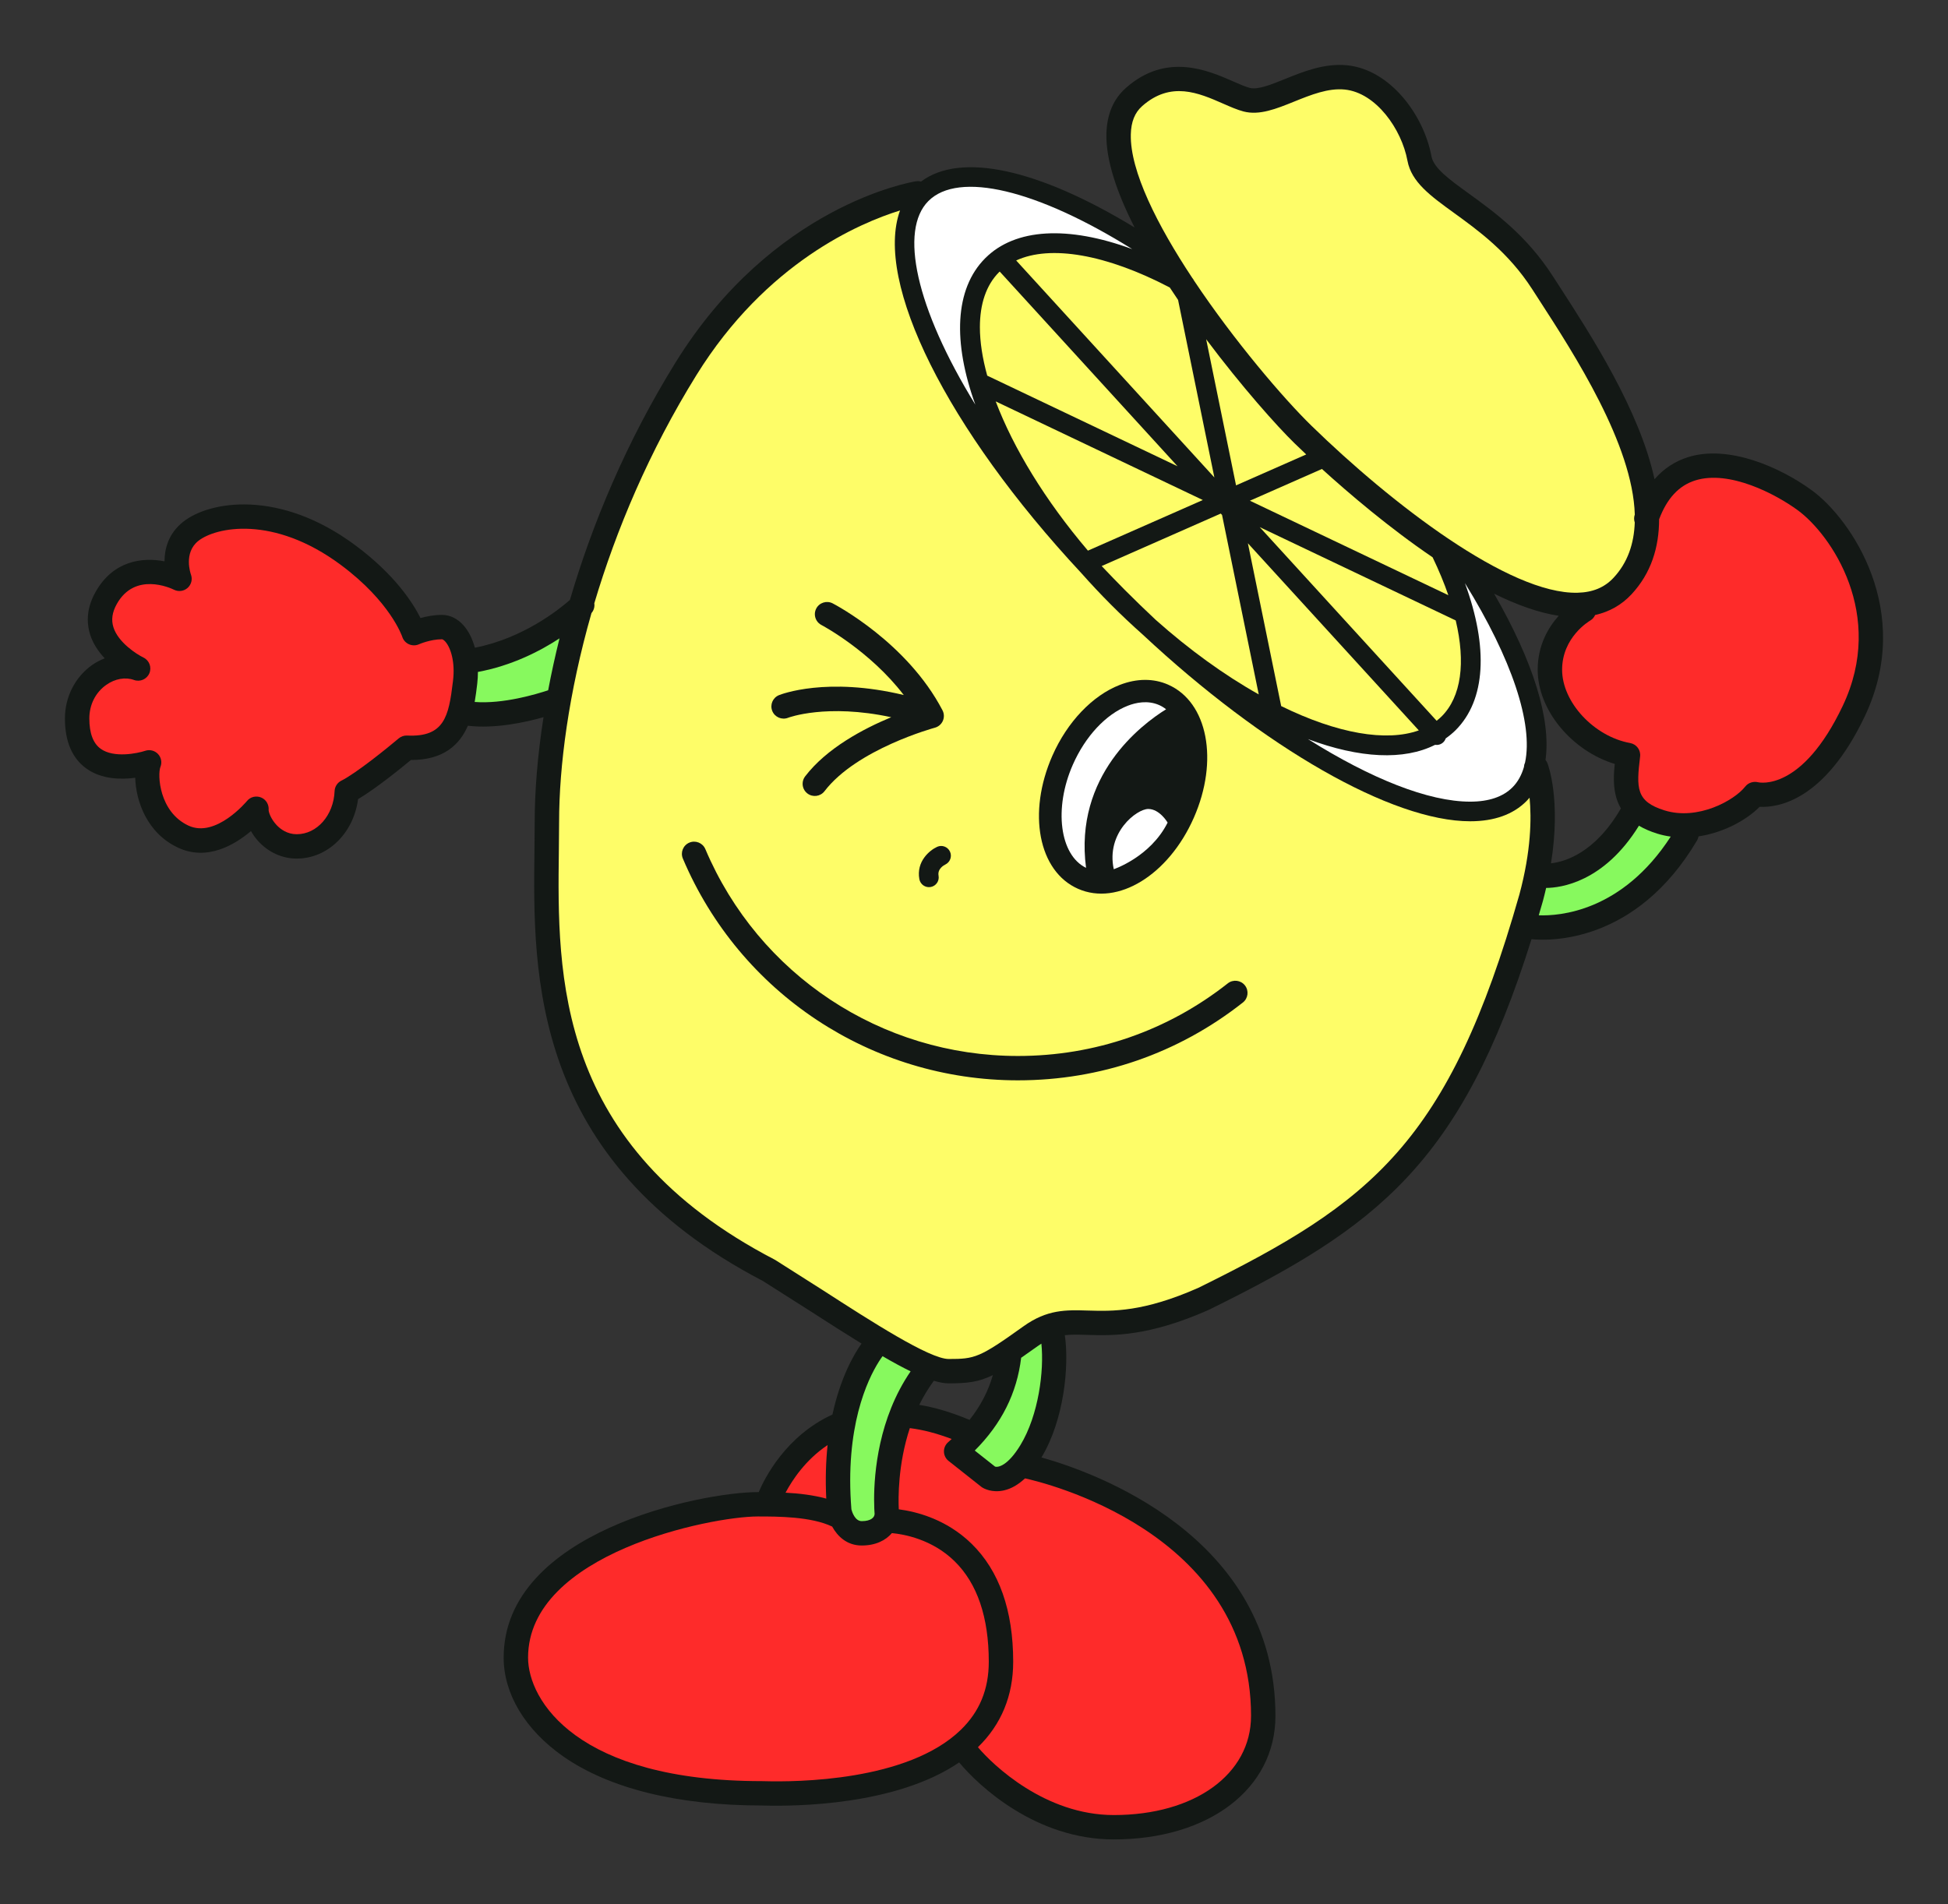
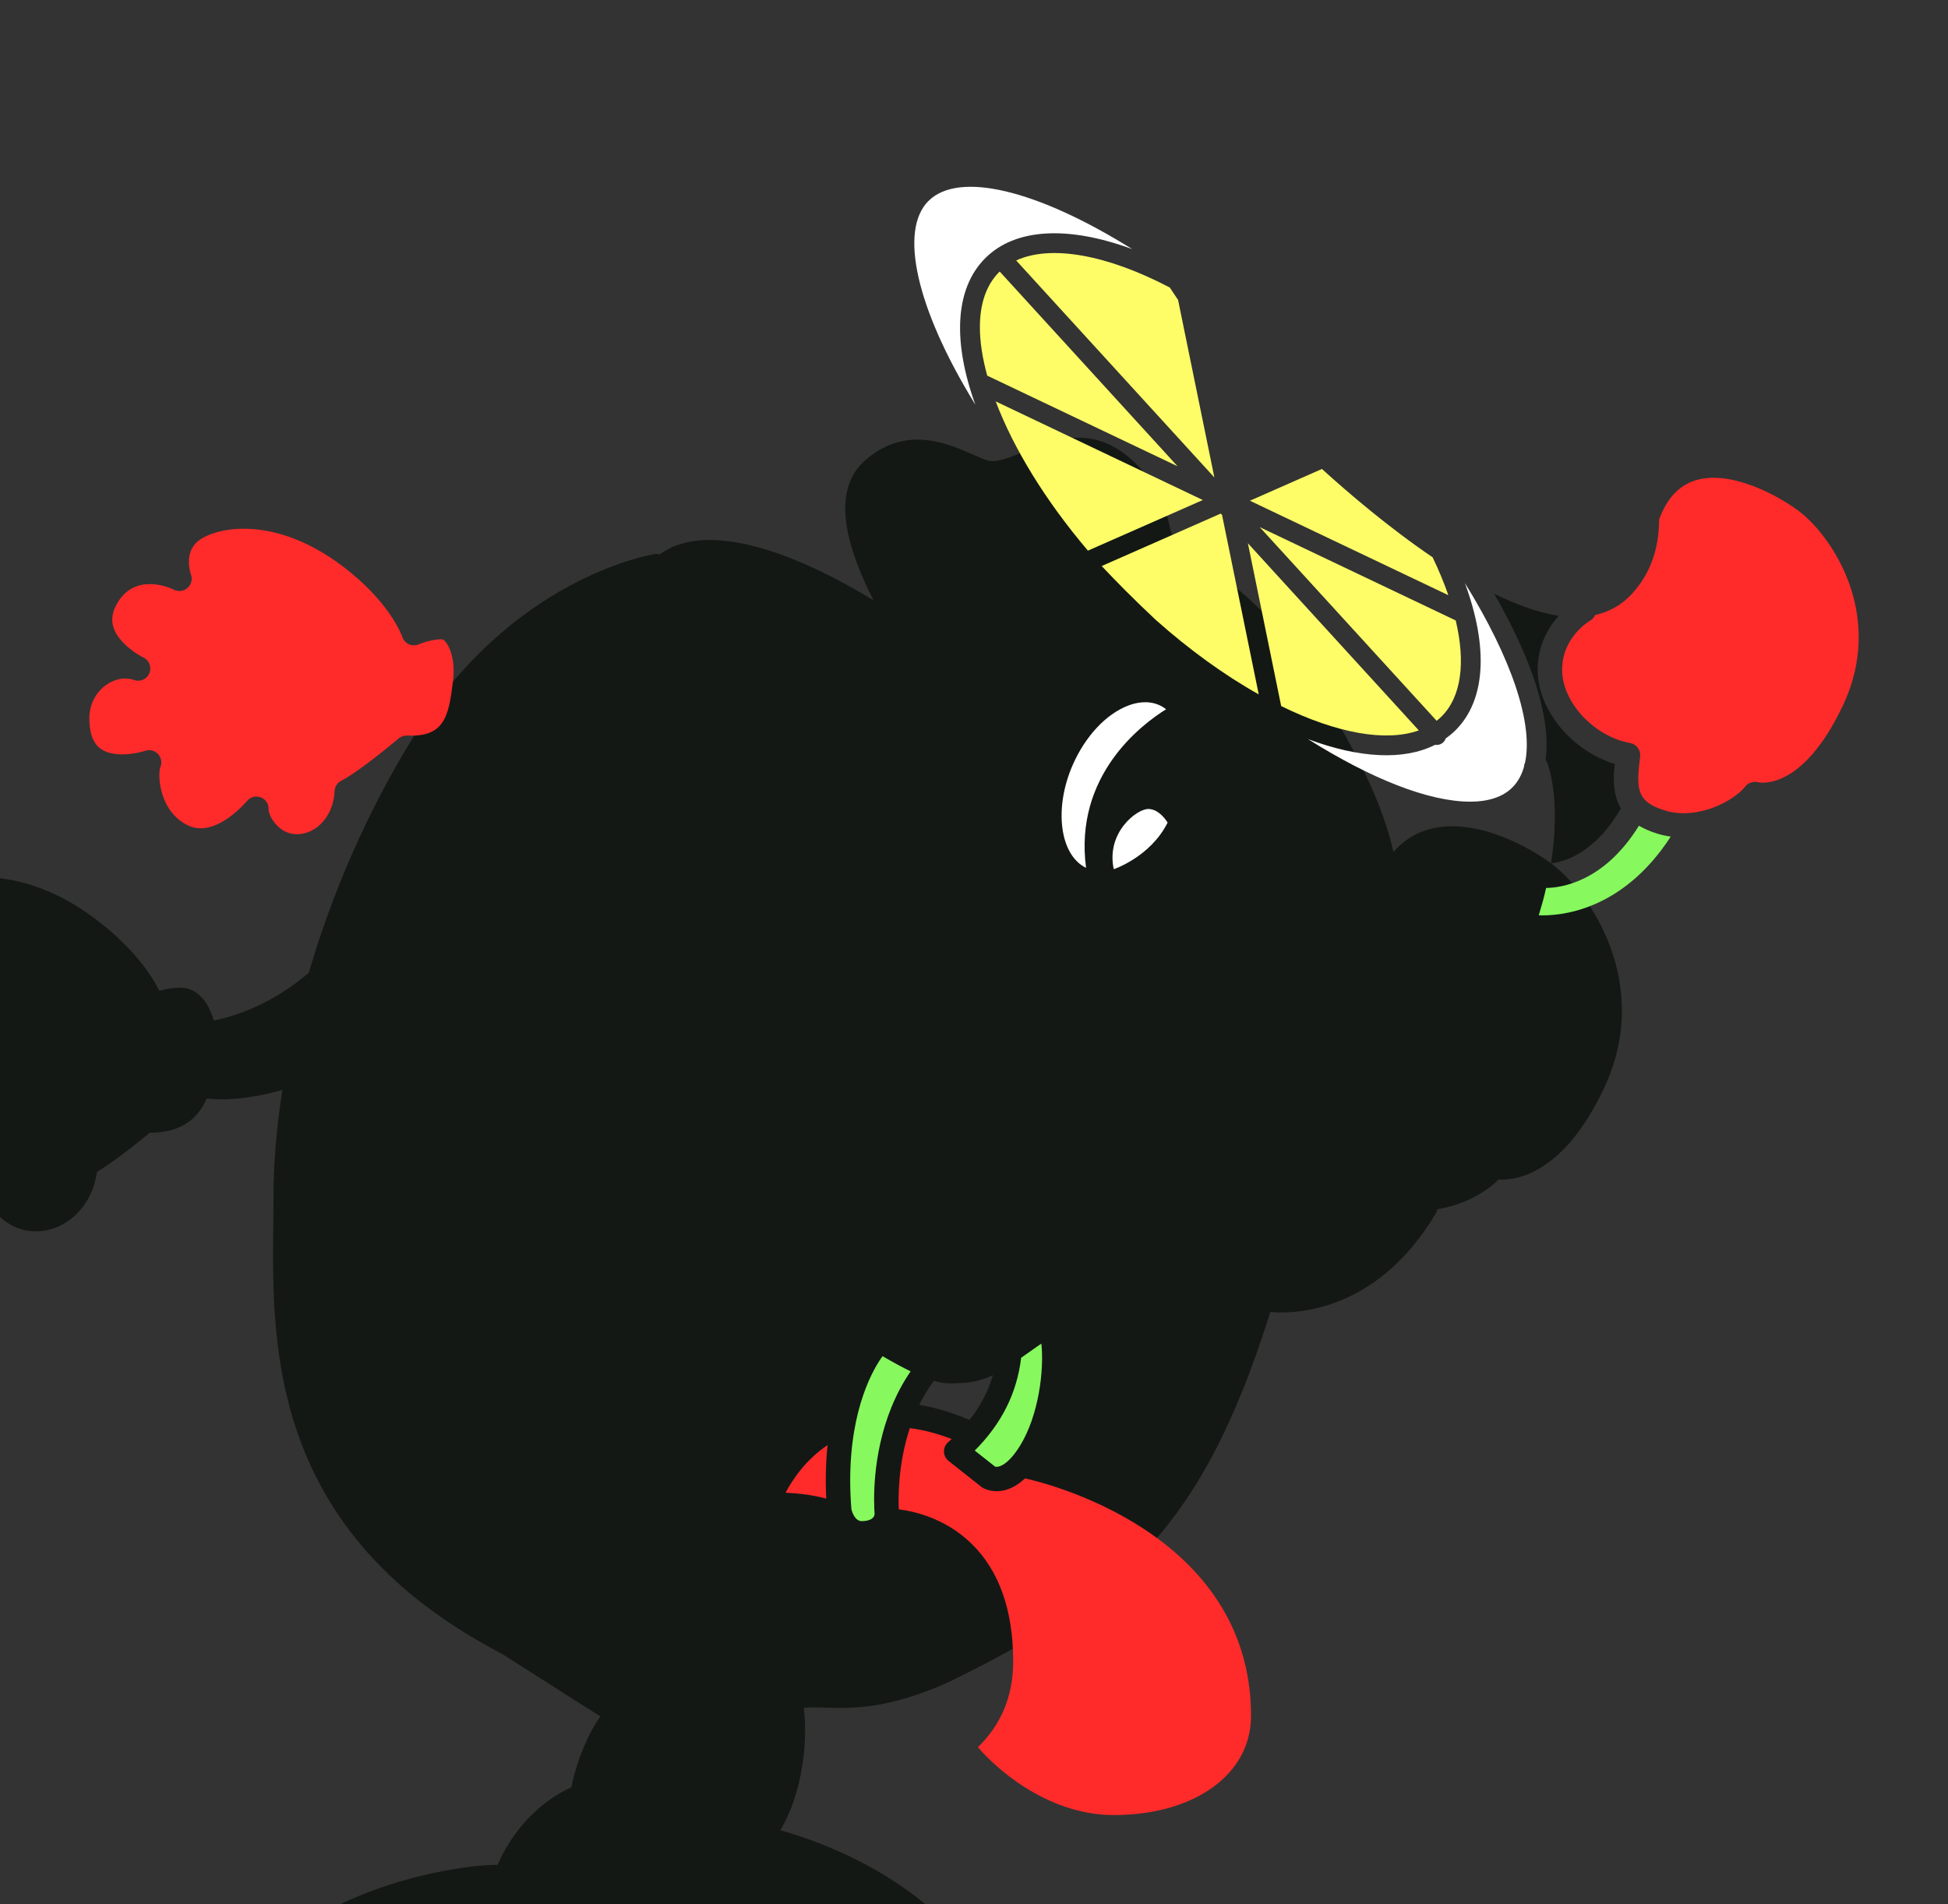
<svg xmlns="http://www.w3.org/2000/svg" id="_レイヤー_1" data-name="レイヤー 1" viewBox="0 0 270 264">
  <rect x="0" y="0" width="270" height="264" fill="#333333" stroke="none" />
  <defs>
    <style>
      .cls-1 {
        fill: #231815;
      }

      .cls-1, .cls-2, .cls-3, .cls-4, .cls-5, .cls-6 {
        stroke-width: 0px;
      }

      .cls-2 {
        fill: #fe2b2a;
      }

      .cls-3 {
        fill: #87f95e;
      }

      .cls-4 {
        fill: #131815;
      }

      .cls-5 {
        fill: #fff;
      }

      .cls-6 {
        fill: #fefd68;
      }
    </style>
  </defs>
-   <path class="cls-4" d="M134.382,196.837c-2.536-1.052-4.782-1.727-6.969-2.08.56-1.142,1.229-2.264,2.023-3.34.772.23,1.459.357,2.049.357,2.594,0,4.129-.169,6.129-1.14-.636,2.225-1.709,4.283-3.231,6.203ZM214.973,119.681c1.414-8.817-.401-13.648-.494-13.884-.065-.165-.159-.31-.266-.441.778-5.599-1.651-13.551-7.119-23.05,3.101,1.527,6.146,2.639,8.95,3.06-1.437,1.608-2.913,4.077-2.913,7.48,0,5.625,4.758,11.256,10.678,13.059-.068.675-.12,1.354-.12,2.028,0,1.455.232,2.874.976,4.133-3.593,6.218-7.809,7.41-9.692,7.615ZM251.169,68.005c-4.421-3.238-11.578-6.393-17.203-4.631-1.825.572-3.37,1.603-4.643,3.057-2.084-9.579-8.79-19.948-13.176-26.725l-.92-1.422c-3.64-5.654-8.096-8.882-11.677-11.476-2.704-1.959-4.84-3.507-5.144-5.14-1.06-5.718-5.71-11.999-11.654-12.613-3.149-.324-6.072.857-8.649,1.898-1.94.784-3.773,1.526-4.889,1.231-.613-.161-1.436-.523-2.309-.906-3.457-1.517-9.245-4.053-14.853.913-1.727,1.529-2.636,3.667-2.699,6.355-.088,3.663,1.479,8.215,3.905,12.991-13.378-8.144-24.119-10.479-29.602-6.365-.224-.06-.463-.079-.708-.039-.805.129-19.86,3.412-33.304,25.101-6.813,10.991-11.548,22.357-14.65,32.934-1.548,1.364-6.525,5.329-13.174,6.624-.338-1.223-.861-2.294-1.564-3.086-.851-.957-1.887-1.463-2.997-1.463s-2.153.209-2.973.436c-1.059-2.105-3.557-6.014-9.033-10.082-10.522-7.82-20.222-6.151-23.864-3.261-2.061,1.635-2.58,3.76-2.586,5.48-3.095-.594-7.125-.088-9.564,4.258-.714,1.272-1.071,2.548-1.071,3.815,0,.702.11,1.403.33,2.097.411,1.291,1.177,2.375,2.015,3.277-.589.235-1.166.52-1.707.899-2.383,1.666-3.806,4.449-3.806,7.439,0,3.193,1.005,5.532,2.988,6.952,2.109,1.51,4.816,1.527,6.754,1.269.097,3.201,1.601,7.667,5.947,9.694,4.031,1.879,7.839-.397,10.095-2.302.272.461.578.913.951,1.329,1.435,1.601,3.351,2.482,5.398,2.482,4.326,0,7.878-3.552,8.498-8.239,2.471-1.461,6.037-4.362,7.319-5.428,4.583.014,6.773-2.156,7.9-4.749,3.745.446,7.92-.46,10.483-1.186-.839,5.385-1.222,10.306-1.222,14.534l-.033,3.938c-.213,17.098-.534,42.927,31.651,59.681l6.609,4.201c2.588,1.669,4.941,3.171,7.074,4.483-1.053,1.486-2.914,4.68-4.031,9.837-6.489,2.96-9.432,8.895-10.219,10.753h-.135c-7.767,0-35.217,5.496-35.217,22.944,0,5.036,3,10.021,8.232,13.681,6.376,4.461,15.904,6.82,27.55,6.82l.17.005c4.418.129,18.408.014,27.18-5.974,2.721,3.268,10.619,10.673,21.429,10.673,13.194,0,22.409-7.039,22.409-17.115,0-25.123-25.559-33.924-32.433-35.836,3.153-5.214,3.862-12.748,3.24-16.95.922-.106,1.907-.079,3.091-.042,3.568.107,8.455.253,16.863-3.471,23.177-11.426,34.934-20.107,44.73-51.382,2.414.241,14.46.652,22.948-13.696.106-.178.169-.367.203-.559,3.494-.521,6.651-2.264,8.47-4.099,2.547.131,9.002-.835,14.567-12.537,6.921-14.551-1.925-27.377-7.292-31.307Z" />
-   <path class="cls-6" d="M158.296,14.719c3.988-3.532,7.845-1.839,11.249-.346.996.438,1.938.85,2.809,1.079,2.203.579,4.541-.365,7.018-1.367,2.321-.937,4.72-1.907,7.033-1.669,4.311.446,7.86,5.469,8.675,9.867.549,2.96,3.169,4.858,6.485,7.259,3.351,2.428,7.522,5.448,10.817,10.569l.924,1.43c4.926,7.61,12.998,20.088,13.283,29.797-.002.005-.005.01-.007.016-.125.365-.111.74.002,1.08-.101,2.919-.97,5.554-2.945,7.669-1.252,1.343-2.887,2.02-4.996,2.069-9.447.224-25.767-12.333-36.872-23.155-3.834-3.735-10.712-11.774-16.29-20.14-.055-.126-.135-.238-.225-.341-4.838-7.31-8.642-14.827-8.521-19.907.04-1.735.552-3.014,1.561-3.908Z" />
+   <path class="cls-4" d="M134.382,196.837c-2.536-1.052-4.782-1.727-6.969-2.08.56-1.142,1.229-2.264,2.023-3.34.772.23,1.459.357,2.049.357,2.594,0,4.129-.169,6.129-1.14-.636,2.225-1.709,4.283-3.231,6.203ZM214.973,119.681c1.414-8.817-.401-13.648-.494-13.884-.065-.165-.159-.31-.266-.441.778-5.599-1.651-13.551-7.119-23.05,3.101,1.527,6.146,2.639,8.95,3.06-1.437,1.608-2.913,4.077-2.913,7.48,0,5.625,4.758,11.256,10.678,13.059-.068.675-.12,1.354-.12,2.028,0,1.455.232,2.874.976,4.133-3.593,6.218-7.809,7.41-9.692,7.615Zc-4.421-3.238-11.578-6.393-17.203-4.631-1.825.572-3.37,1.603-4.643,3.057-2.084-9.579-8.79-19.948-13.176-26.725l-.92-1.422c-3.64-5.654-8.096-8.882-11.677-11.476-2.704-1.959-4.84-3.507-5.144-5.14-1.06-5.718-5.71-11.999-11.654-12.613-3.149-.324-6.072.857-8.649,1.898-1.94.784-3.773,1.526-4.889,1.231-.613-.161-1.436-.523-2.309-.906-3.457-1.517-9.245-4.053-14.853.913-1.727,1.529-2.636,3.667-2.699,6.355-.088,3.663,1.479,8.215,3.905,12.991-13.378-8.144-24.119-10.479-29.602-6.365-.224-.06-.463-.079-.708-.039-.805.129-19.86,3.412-33.304,25.101-6.813,10.991-11.548,22.357-14.65,32.934-1.548,1.364-6.525,5.329-13.174,6.624-.338-1.223-.861-2.294-1.564-3.086-.851-.957-1.887-1.463-2.997-1.463s-2.153.209-2.973.436c-1.059-2.105-3.557-6.014-9.033-10.082-10.522-7.82-20.222-6.151-23.864-3.261-2.061,1.635-2.58,3.76-2.586,5.48-3.095-.594-7.125-.088-9.564,4.258-.714,1.272-1.071,2.548-1.071,3.815,0,.702.11,1.403.33,2.097.411,1.291,1.177,2.375,2.015,3.277-.589.235-1.166.52-1.707.899-2.383,1.666-3.806,4.449-3.806,7.439,0,3.193,1.005,5.532,2.988,6.952,2.109,1.51,4.816,1.527,6.754,1.269.097,3.201,1.601,7.667,5.947,9.694,4.031,1.879,7.839-.397,10.095-2.302.272.461.578.913.951,1.329,1.435,1.601,3.351,2.482,5.398,2.482,4.326,0,7.878-3.552,8.498-8.239,2.471-1.461,6.037-4.362,7.319-5.428,4.583.014,6.773-2.156,7.9-4.749,3.745.446,7.92-.46,10.483-1.186-.839,5.385-1.222,10.306-1.222,14.534l-.033,3.938c-.213,17.098-.534,42.927,31.651,59.681l6.609,4.201c2.588,1.669,4.941,3.171,7.074,4.483-1.053,1.486-2.914,4.68-4.031,9.837-6.489,2.96-9.432,8.895-10.219,10.753h-.135c-7.767,0-35.217,5.496-35.217,22.944,0,5.036,3,10.021,8.232,13.681,6.376,4.461,15.904,6.82,27.55,6.82l.17.005c4.418.129,18.408.014,27.18-5.974,2.721,3.268,10.619,10.673,21.429,10.673,13.194,0,22.409-7.039,22.409-17.115,0-25.123-25.559-33.924-32.433-35.836,3.153-5.214,3.862-12.748,3.24-16.95.922-.106,1.907-.079,3.091-.042,3.568.107,8.455.253,16.863-3.471,23.177-11.426,34.934-20.107,44.73-51.382,2.414.241,14.46.652,22.948-13.696.106-.178.169-.367.203-.559,3.494-.521,6.651-2.264,8.47-4.099,2.547.131,9.002-.835,14.567-12.537,6.921-14.551-1.925-27.377-7.292-31.307Z" />
  <path class="cls-6" d="M199.826,99.305c-.221.222-.458.424-.705.616l-24.515-26.843,27.163,12.936c1.391,5.861.77,10.569-1.943,13.292Z" />
  <path class="cls-6" d="M196.652,101.254c-4.496,1.609-11.275.458-19.08-3.371-.002-.014-.002-.028-.004-.041l-4.605-22.528,23.69,25.941Z" />
  <path class="cls-6" d="M198.566,77.259c.869,1.812,1.598,3.568,2.18,5.253l-27.504-13.098,9.983-4.401c3.704,3.362,9.296,8.141,15.341,12.246Z" />
-   <path class="cls-6" d="M171.321,67.287l-4.142-20.258c4.914,6.562,9.823,12.059,12.23,14.405.396.387.951.92,1.637,1.567l-9.725,4.286Z" />
  <path class="cls-6" d="M163.286,41.579c.719,3.521,2.83,13.846,5.031,24.612l-27.471-30.082c4.735-2.192,12.479-.861,21.292,3.751.378.576.76,1.149,1.148,1.72Z" />
  <path class="cls-6" d="M138.481,37.721c.025-.027.057-.047.083-.074l24.648,26.991-26.378-12.563c-.667-2.419-1.017-4.682-1.017-6.716,0-3.19.853-5.825,2.663-7.639Z" />
  <path class="cls-6" d="M166.713,69.318l-15.923,7.018c-5.934-6.976-10.34-14.235-12.782-20.689l28.705,13.671Z" />
  <path class="cls-6" d="M155.922,81.802c-1.11-1.115-2.179-2.225-3.226-3.332l16.504-7.275.181.197c2.438,11.926,4.727,23.125,5.085,24.873-4.807-2.7-9.647-6.209-14.288-10.341-1.426-1.337-2.847-2.708-4.256-4.122Z" />
  <path class="cls-5" d="M198.905,103.258c.39.058.802-.047,1.115-.334.173-.157.29-.351.363-.559.484-.346.951-.718,1.373-1.141,4.168-4.184,4.567-11.449,1.286-20.387,6.532,10.545,9.476,19.507,8.338,24.867-.093.197-.147.412-.159.635-.326,1.124-.851,2.071-1.587,2.811-1.312,1.316-3.284,1.984-5.864,1.984-5.774,0-13.726-3.174-22.479-8.67,7.199,2.686,13.311,2.962,17.613.795Z" />
  <path class="cls-5" d="M156.934,34.537c-8.88-3.278-16.219-2.915-20.384,1.264-4.258,4.274-4.484,11.671-1.365,20.293-8.283-13.457-10.543-24.174-6.512-28.219,4.196-4.211,15.069-1.575,28.262,6.662Z" />
  <path class="cls-1" d="M33.86,112.102h0c0-.063.004-.124.011-.187-.006.061-.006.126-.011.187Z" />
  <path class="cls-2" d="M56.434,101.969c-.428-.02-.848.121-1.175.398-1.51,1.279-5.881,4.825-7.949,5.858-.55.275-.909.828-.933,1.444-.134,3.352-2.438,5.979-5.244,5.979-1.314,0-2.237-.682-2.781-1.254-.829-.872-1.132-1.853-1.119-2.115v.008c.067-.74-.356-1.45-1.044-1.732-.687-.28-1.479-.096-1.949.479-.043.052-4.314,5.195-8.121,3.42-4.082-1.902-4.303-7.087-3.88-8.144.245-.611.11-1.307-.34-1.785-.453-.479-1.143-.652-1.768-.443-1.101.366-4.358,1.032-6.177-.279-1.042-.749-1.571-2.164-1.571-4.201,0-1.918.862-3.622,2.365-4.672,1.211-.847,2.639-1.096,3.822-.666.847.307,1.783-.102,2.133-.931.352-.828-.011-1.787-.821-2.179-.932-.452-3.499-2.086-4.161-4.196-.325-1.033-.17-2.089.471-3.231,2.504-4.461,7.394-2.234,7.942-1.965.619.302,1.362.195,1.875-.265.513-.46.696-1.189.461-1.836-.044-.123-1.067-3.022,1.023-4.678,2.409-1.912,10.404-3.612,19.742,3.326,6.895,5.124,8.507,9.928,8.522,9.977.147.457.486.833.925,1.028.439.195.944.2,1.383.005.016-.008,1.576-.696,3.195-.696.087,0,.265.102.467.327.751.845,1.373,2.839,1.067,5.384l-.025.209c-.571,4.763-1.181,7.67-6.333,7.426Z" />
-   <path class="cls-3" d="M65.793,97.313c.15-.839.246-1.647.333-2.37l.025-.208c.065-.535.087-1.063.09-1.584,4.675-.867,8.572-2.858,11.311-4.656-.612,2.461-1.136,4.864-1.575,7.196-1.603.534-6.235,1.929-10.184,1.622Z" />
  <path class="cls-3" d="M126.215,190.11c-4.454,6.495-5.061,14.107-5.061,17.757,0,1.033.046,1.723.069,2.008-.011.465-.479,1-1.782,1-.942,0-1.342-1.28-1.434-1.631-.111-1.403-.166-2.738-.166-3.997,0-10.271,3.378-15.729,4.483-17.239,1.421.825,2.72,1.532,3.889,2.102Z" />
  <path class="cls-2" d="M114.708,200.328c-.233,2.209-.319,4.68-.185,7.425-1.831-.502-3.816-.726-5.644-.822.933-1.751,2.781-4.567,5.83-6.603Z" />
-   <path class="cls-2" d="M105.862,246.924l-.27-.005c-25.628,0-32.4-11.2-32.4-17.123,0-14.458,25.355-19.567,31.835-19.567,2.77,0,7.385.003,10.316,1.4.724,1.323,2.023,2.625,4.099,2.625,1.92,0,3.321-.709,4.176-1.719,1.692.159,5.59.853,8.705,3.913,3.136,3.082,4.725,7.763,4.725,13.914,0,3.826-1.27,6.919-3.883,9.452-7.35,7.129-22.756,7.243-27.303,7.11Z" />
  <path class="cls-2" d="M173.398,237.885c0,8.087-7.824,13.736-19.026,13.736-9.517,0-16.759-6.941-18.826-9.407,3.242-3.156,4.886-7.143,4.886-11.852,0-7.118-1.945-12.622-5.778-16.362-3.509-3.425-7.703-4.453-10.079-4.762-.071-1.457-.139-6.198,1.53-11.257,1.83.227,3.703.715,5.799,1.507-.162.15-.323.299-.491.447-.378.331-.589.811-.577,1.312.012.502.247.972.641,1.283l4.52,3.574c.044.033.088.066.136.096.212.136,1.354.795,3.04.408,1.004-.231,1.972-.795,2.897-1.66,2.216.479,31.331,7.267,31.331,32.937Z" />
  <path class="cls-3" d="M141.437,200.328c-1.741,2.864-3.089,3.131-3.519,2.987-.211-.167-1.552-1.227-2.813-2.223,3.727-3.735,5.841-7.96,6.431-12.863.689-.474,1.443-1.008,2.29-1.614.175-.126.345-.239.513-.346.394,3.729-.382,9.912-2.903,14.06Z" />
-   <path class="cls-6" d="M166.107,178.527c-7.641,3.384-11.903,3.256-15.328,3.154-3.022-.091-5.632-.17-8.924,2.187-6.117,4.381-6.723,4.529-10.371,4.529-2.65,0-10.778-5.244-17.311-9.457l-6.704-4.26c-.041-.027-.063-.038-.106-.06-30.413-15.795-30.118-39.426-29.904-56.681l.034-3.981c0-7.743,1.319-17.88,4.488-28.967.333-.386.464-.88.392-1.354,3.023-10.161,7.602-21.063,14.148-31.624,9.677-15.613,22.652-21.112,28.229-22.837-3.603,9.908,6.453,30.233,25.128,50.276,1.29,1.452,2.639,2.896,4.06,4.322,1.461,1.466,2.953,2.871,4.465,4.214,16.742,15.64,34.511,25.865,45.367,25.865,3.33,0,5.954-.937,7.795-2.786.154-.153.299-.313.439-.479.276,2.855.217,7.372-1.408,13.403-9.801,34.483-20.534,42.725-44.489,54.535Z" />
  <path class="cls-3" d="M213.277,126.889c.193-.657.387-1.321.579-1.997.166-.616.307-1.208.445-1.797,2.017-.016,8.01-.783,12.862-8.625.707.416,1.543.788,2.547,1.099.615.192,1.237.323,1.859.41-6.765,10.437-15.48,11.021-18.291,10.909Z" />
  <path class="cls-2" d="M255.406,97.864c-5.641,11.86-11.502,10.634-11.748,10.575-.641-.151-1.346.074-1.752.591-1.542,1.96-6.6,4.744-11.19,3.316-3.976-1.236-3.919-3.072-3.39-7.476.106-.887-.497-1.702-1.377-1.861-5.026-.913-9.435-5.662-9.435-10.163s3.732-6.722,3.891-6.815c.317-.186.547-.458.687-.772,1.974-.444,3.66-1.394,5.023-2.853,2.745-2.94,3.838-6.529,3.845-10.418,1.094-2.899,2.735-4.675,5.018-5.39,4.727-1.48,11.144,1.901,14.19,4.13,4.632,3.393,12.252,14.49,6.237,27.136Z" />
  <g>
    <g>
      <path class="cls-4" d="M161.908,94.913c-2.025-.891-4.343-.879-6.702.036-3.787,1.469-7.278,5.135-9.338,9.806-3.498,7.936-1.937,16.046,3.557,18.461,5.494,2.417,12.539-1.907,16.039-9.842,3.499-7.936,1.937-16.046-3.557-18.461Z" />
      <path class="cls-5" d="M150.53,120.309c-3.649-1.767-4.498-8.253-1.827-14.309,1.735-3.937,4.585-6.99,7.625-8.169,1.099-.427,2.743-.787,4.332-.088.348.153.668.351.966.583-3.41,2.118-12.782,9.175-11.095,21.984Z" />
      <path class="cls-5" d="M154.372,120.498c-1.094-5.07,3.186-8.35,4.778-8.35s2.687,1.888,2.687,1.888c-2.389,4.771-7.465,6.462-7.465,6.462Z" />
    </g>
    <path class="cls-4" d="M170.175,136.325c-8.359,6.585-18.418,10.065-29.09,10.065-18.938,0-35.943-11.257-43.322-28.679-.364-.86-1.356-1.261-2.217-.898-.859.364-1.263,1.354-.899,2.212,7.908,18.675,26.137,30.742,46.437,30.742,11.44,0,22.223-3.73,31.185-10.79.733-.578.859-1.639.281-2.373-.578-.732-1.642-.857-2.375-.28Z" />
    <path class="cls-4" d="M109.232,99.504c.058-.024,5.32-2.005,14.295-.076-3.85,1.597-8.933,4.283-11.934,8.203-.234.305-.347.668-.347,1.025,0,.507.229,1.009.664,1.342.742.568,1.804.427,2.371-.315,4.482-5.855,15.182-8.769,15.29-8.799.496-.132.904-.484,1.111-.951.207-.469.189-1.008-.047-1.461-4.899-9.393-14.804-14.61-15.223-14.827-.828-.428-1.848-.107-2.279.719-.129.249-.191.515-.191.778,0,.609.332,1.198.91,1.501.078.041,6.704,3.551,11.413,9.709-10.687-2.567-17.011-.098-17.295.017-.862.35-1.277,1.328-.931,2.19.344.863,1.328,1.285,2.194.945Z" />
    <path class="cls-4" d="M129.893,117.396c-1.049.477-2.914,2.027-2.467,4.481.134.735.839,1.222,1.573,1.088.735-.132,1.223-.836,1.089-1.57-.173-.956.751-1.455.937-1.545.668-.323.959-1.124.644-1.795-.315-.669-1.104-.965-1.777-.66Z" />
  </g>
</svg>